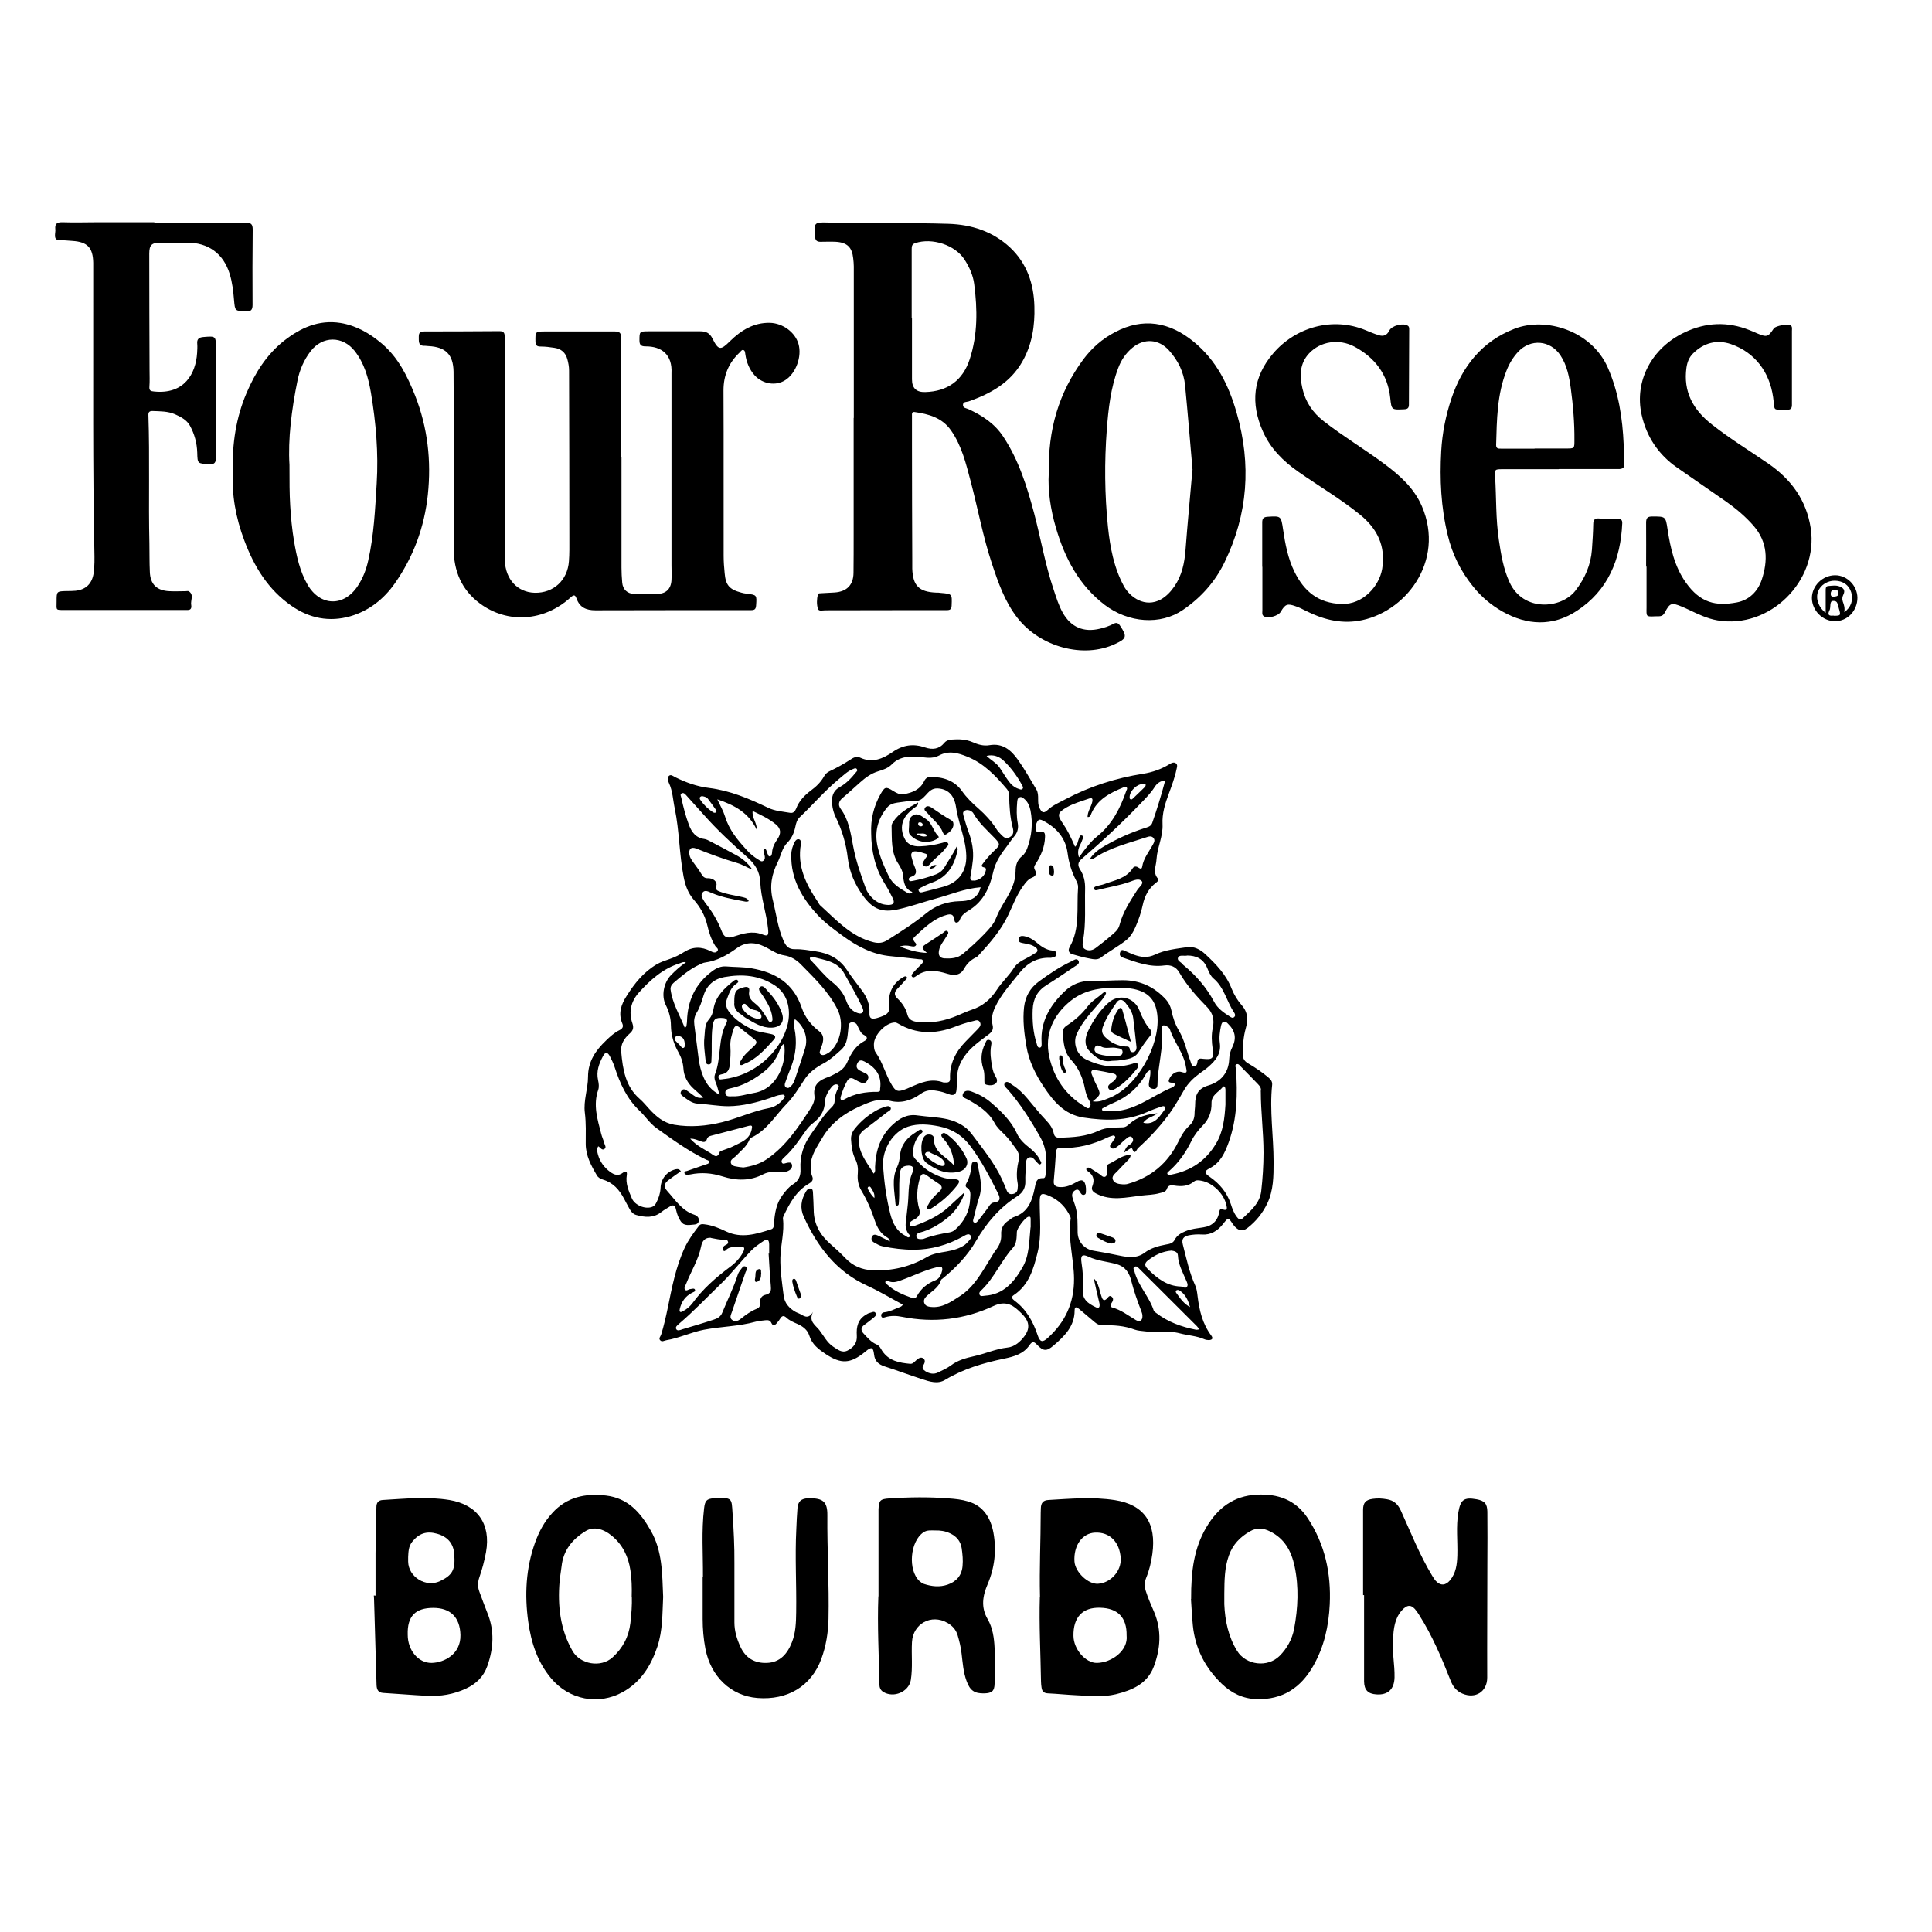
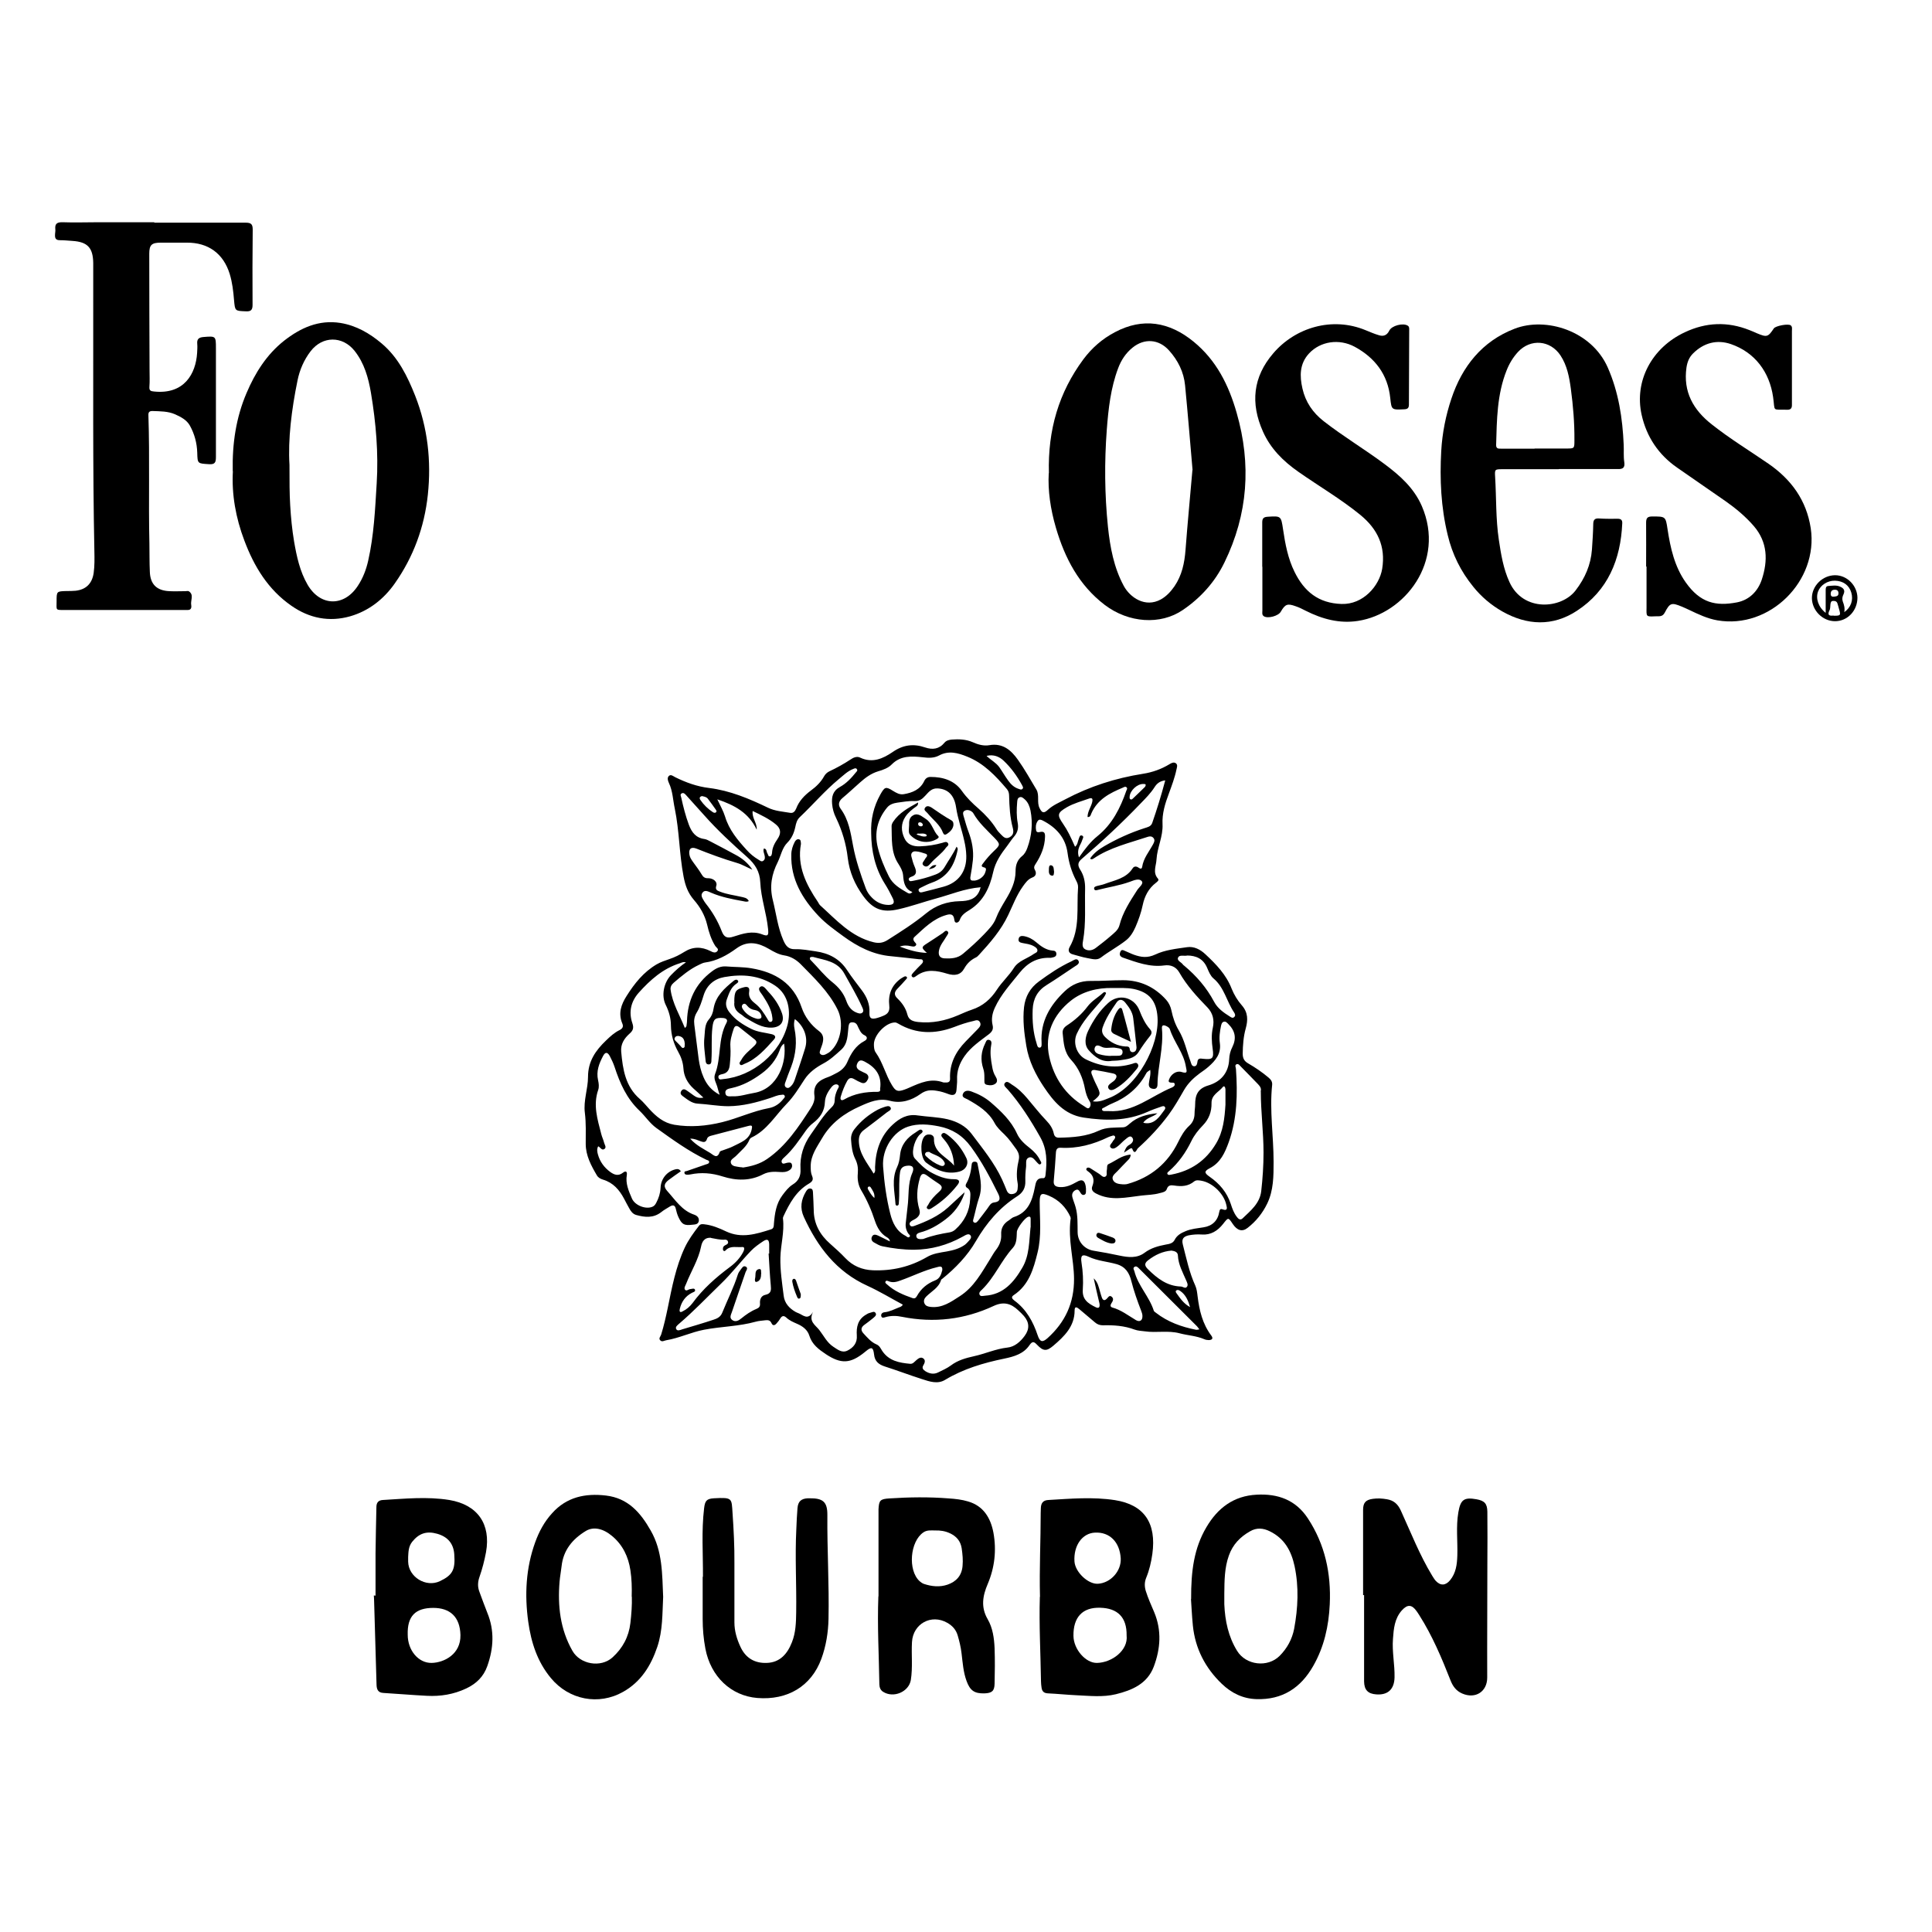
<svg xmlns="http://www.w3.org/2000/svg" id="Layer_1" data-name="Layer 1" viewBox="0 0 134.48 134.48">
  <path d="M68.25,61.76c-1.12.09-2.08.51-3.09.78-.88.24-1.73.55-2.62.75-1.13.26-1.78,0-2.46-.93-.58-.8-.95-1.65-1.07-2.64-.11-.97-.39-1.91-.82-2.8-.15-.3-.24-.62-.27-.96-.04-.49.04-.9.54-1.18.44-.24.8-.62,1.12-1.02.05-.06.13-.12.07-.21-.06-.11-.16-.07-.25-.03-.4.15-.69.45-1.01.71-.98.81-1.8,1.78-2.72,2.65-.2.19-.26.43-.31.68-.09.41-.24.78-.55,1.09-.37.37-.45.9-.67,1.35-.43.85-.59,1.7-.34,2.68.23.93.34,1.89.73,2.78.16.36.34.63.82.61.48-.01.96.08,1.43.15.92.13,1.67.52,2.19,1.32.32.49.69.95,1.04,1.42.33.45.54.94.51,1.52-.02.41.13.49.53.38.15-.04.31-.1.45-.16.31-.13.44-.32.4-.69-.09-.77.15-1.42.8-1.89.08-.05.16-.1.24-.14.06-.03.14-.03.18.03.05.07-.02.12-.06.17-.2.22-.39.44-.6.65-.23.24-.23.45.02.68.32.31.57.67.68,1.11.1.4.41.48.76.52.97.1,1.88-.09,2.77-.47.32-.14.64-.28.96-.39.76-.25,1.31-.73,1.74-1.39.35-.54.84-.97,1.18-1.51.32-.51.93-.65,1.39-.98.1-.07.27-.1.25-.27-.02-.14-.15-.21-.27-.28-.24-.13-.51-.16-.77-.21-.16-.03-.3-.08-.27-.27.03-.21.19-.24.37-.21.32.06.61.21.85.42.34.29.69.55,1.16.59.12,0,.24.05.25.21.01.18-.11.23-.24.26-.08.02-.16.04-.24.03-.87-.02-1.53.36-2.07,1.03-.62.78-1.31,1.52-1.73,2.44-.18.39-.26.79-.16,1.21.07.29-.03.46-.26.64-.6.46-1.24.88-1.69,1.52-.35.5-.55,1.03-.52,1.65.01.22-.03.45-.04.68-.02.39-.24.44-.55.32-.26-.1-.53-.19-.81-.23-.41-.07-.75-.07-1.15.22-.61.44-1.35.68-2.13.47-.76-.2-1.4.08-2.07.38-1.11.49-2.04,1.18-2.65,2.23-.35.6-.79,1.19-.79,1.94,0,.23,0,.46.09.67.11.25.05.39-.2.54-.9.52-1.37,1.39-1.79,2.29-.02.05-.04.11-.03.16.11.92-.16,1.81-.18,2.71-.02.89.12,1.78.23,2.66.06.51.39.87.83,1.12.06.03.12.06.18.08.33.12.66.54,1.04-.09-.35.67.16.92.43,1.27.31.4.53.87.97,1.16.3.19.6.46.99.27.42-.21.69-.54.65-1.05-.04-.59.07-1.12.64-1.45.08-.05.16-.1.25-.12.15-.03.34-.17.43.03.07.15-.11.26-.21.35-.19.16-.4.31-.6.46-.23.17-.24.38-.05.58.27.29.53.61.91.77.21.09.29.28.39.44.47.71,1.19.84,1.95.91.19.02.3-.14.44-.26.13-.11.3-.24.47-.12.18.12.11.32.02.47-.14.21-.01.33.14.43.28.17.58.23.88.08.3-.15.61-.28.88-.48.49-.37,1.04-.52,1.62-.65.78-.17,1.51-.51,2.32-.6.5-.05.9-.4,1.2-.81.35-.47.34-.94-.05-1.39-.12-.14-.26-.27-.4-.4-.5-.47-1.01-.62-1.7-.3-2.03.95-4.17,1.2-6.38.76-.38-.08-.77-.09-1.15.02-.11.03-.26.1-.3-.08-.03-.16.1-.25.24-.26.35-.04.66-.2.98-.33.1-.04.21-.06.28-.2-.82-.44-1.61-.92-2.46-1.31-2.16-.98-3.48-2.72-4.43-4.8-.28-.62-.19-1.19.15-1.76.07-.12.16-.23.31-.21.18.02.17.18.18.31.02.39.04.77.05,1.16,0,.98.43,1.75,1.15,2.38.36.32.72.64,1.05.99.52.55,1.16.82,1.92.85,1.34.05,2.59-.24,3.76-.92.42-.25.91-.31,1.38-.39.45-.08.89-.2,1.27-.47.04-.03.08-.07.12-.11.14-.16.39-.35.27-.53-.14-.2-.39,0-.57.09-1.05.58-2.17.89-3.37.9-.74,0-1.47-.09-2.19-.24-.22-.04-.39-.16-.58-.26-.17-.09-.23-.24-.16-.4.09-.2.26-.16.42-.09.27.12.52.26.83.41-.01-.17-.13-.24-.21-.29-.44-.26-.67-.67-.83-1.14-.24-.74-.55-1.45-.95-2.12-.22-.37-.28-.78-.24-1.2.03-.36-.02-.68-.19-1.01-.2-.41-.25-.87-.28-1.32-.02-.27.07-.52.24-.74.45-.57.99-1.01,1.62-1.35.13-.07.27-.12.41-.17.16-.05.38-.15.48.02.09.17-.14.25-.26.34-.53.41-1.05.82-1.59,1.22-.26.19-.36.42-.36.75.01.91.59,1.55,1.03,2.29.16-.15.09-.32.1-.46.04-1.14.37-2.16,1.23-2.95.48-.44,1-.75,1.73-.64.7.1,1.41.11,2.1.27.65.16,1.25.47,1.65,1,.77,1.03,1.59,2.02,2.13,3.19.12.25.22.52.33.78.08.18.21.27.41.23.2-.03.32-.15.34-.34.02-.15.03-.3,0-.44-.1-.54-.04-1.07.08-1.59.06-.27,0-.49-.15-.72-.27-.37-.52-.74-.85-1.06-.25-.24-.52-.49-.68-.79-.42-.79-1.13-1.22-1.87-1.64-.16-.09-.45-.14-.33-.4.11-.24.37-.24.6-.15.48.17.93.41,1.32.74.73.63,1.43,1.29,1.84,2.19.19.42.54.73.9,1.01.3.24.55.51.71.85.04.08.13.17.04.25-.1.09-.17-.03-.23-.08-.18-.17-.33-.48-.61-.36-.25.11-.15.43-.18.66-.04.32-.06.64-.05.96.02.48-.17.82-.57,1.07-1.23.79-2.14,1.86-2.87,3.12-.59,1.02-1.43,1.89-2.36,2.64-.02.02-.06.03-.06.05-.16.56-.67.8-1.04,1.17-.12.12-.21.29-.12.48.08.18.25.22.43.24.8.09,1.4-.34,2.02-.74,1-.64,1.53-1.65,2.13-2.61.13-.2.24-.42.39-.61.25-.32.39-.66.37-1.07-.03-.44.16-.77.54-1,.11-.07.21-.18.33-.22,1.01-.32,1.29-1.15,1.47-2.06.07-.34.1-.68.58-.65.15,0,.16-.16.17-.28.1-.89.11-1.73-.38-2.59-.66-1.17-1.37-2.29-2.25-3.3-.11-.13-.35-.28-.2-.46.15-.18.35.03.49.12.41.25.76.59,1.07.96.44.52.86,1.06,1.33,1.55.24.25.44.54.51.89.05.23.18.3.4.29.94-.02,1.87-.08,2.74-.49.53-.25,1.1-.2,1.65-.23.21,0,.34-.12.5-.26.54-.48,1.21-.65,1.92-.72-.29.27-.73.28-.98.66.37.1.68-.01.93-.23.21-.18.36-.42.53-.64.05-.06.1-.15.05-.22-.06-.1-.18-.06-.26-.03-.33.11-.66.23-.97.37-1.44.64-2.91.62-4.44.39-1.35-.21-2.1-1.15-2.76-2.13-.57-.85-1.05-1.81-1.22-2.85-.15-.9-.26-1.8-.16-2.71.09-.74.42-1.33,1.03-1.78.72-.53,1.46-1.03,2.28-1.41.14-.07.35-.24.47-.05.13.21-.11.32-.26.42-.65.43-1.28.87-1.94,1.28-.65.4-.95.96-.98,1.72-.03.8.03,1.58.27,2.33.04.13.06.34.24.31.14-.03.11-.23.11-.35-.09-1.47.59-2.6,1.61-3.57.5-.48,1.1-.73,1.81-.72.75.01,1.5-.05,2.25-.05,1.2,0,2.2.47,3,1.36.19.21.31.47.37.75.1.49.26.96.51,1.38.4.67.55,1.44.82,2.17.05.14.07.32.25.33.18,0,.21-.17.23-.32.03-.26.22-.22.39-.2.67.07.76-.02.67-.69-.07-.49-.1-.98.01-1.47.12-.54,0-1.02-.37-1.41-.73-.75-1.44-1.52-1.97-2.45-.22-.38-.59-.54-1.03-.48-1.02.14-1.95-.22-2.88-.54-.22-.08-.27-.21-.19-.4.08-.22.24-.1.37-.05.2.08.39.18.59.25.49.17.92.24,1.48-.02.67-.32,1.46-.4,2.21-.51.48-.07.92.16,1.27.49.75.7,1.45,1.42,1.83,2.4.17.42.41.82.71,1.16.44.5.43,1.03.27,1.61-.16.57-.2,1.16-.21,1.75,0,.32.1.52.38.68.5.29.97.61,1.41.98.17.14.28.29.26.51-.19,1.79.1,3.57.1,5.36,0,.99,0,1.98-.44,2.9-.33.68-.78,1.24-1.37,1.7-.37.29-.72.19-1.03-.27-.32-.48-.31-.47-.68,0-.37.47-.85.78-1.48.73-.31-.02-.61,0-.92.06-.33.08-.5.23-.4.63.25.97.45,1.95.87,2.87.1.22.13.49.16.74.12.98.34,1.92.95,2.73.17.23.04.31-.17.32-.1,0-.22-.02-.31-.06-.55-.24-1.14-.26-1.71-.41-.81-.22-1.63-.02-2.43-.14-.24-.03-.49-.04-.71-.12-.72-.27-1.46-.32-2.21-.3-.21,0-.39-.06-.55-.2-.37-.31-.74-.62-1.1-.93-.17-.14-.32-.21-.32.1,0,1.11-.72,1.8-1.48,2.45-.47.4-.7.39-1.13-.06-.21-.22-.32-.28-.53.02-.41.61-1.08.8-1.76.94-1.45.3-2.84.71-4.12,1.48-.51.31-1.07.12-1.59-.05-.88-.28-1.74-.61-2.62-.89-.42-.14-.68-.36-.73-.83-.06-.52-.18-.55-.59-.21-.02.02-.04.04-.06.05-1,.81-1.65.84-2.72.13-.49-.33-.95-.67-1.14-1.29-.12-.39-.46-.65-.84-.81-.27-.12-.54-.23-.76-.44-.17-.15-.3-.13-.42.07-.07.12-.15.22-.24.32-.12.15-.27.22-.37,0-.09-.21-.25-.22-.43-.2-.23.03-.46.04-.67.1-1.18.33-2.4.33-3.6.56-.89.17-1.72.58-2.62.73-.14.02-.29.14-.42.01-.14-.14.02-.27.06-.4.19-.61.33-1.24.46-1.86.29-1.42.56-2.86,1.18-4.19.26-.55.61-1.03.98-1.51.11-.15.24-.14.39-.12.54.06,1.04.27,1.52.5,1.07.5,2.09.18,3.12-.15.2-.06.19-.24.2-.4.06-.7.15-1.38.59-1.97.21-.28.42-.56.72-.75.41-.25.57-.6.54-1.08-.05-.88.2-1.68.72-2.41.47-.65.87-1.34,1.46-1.9.13-.12.2-.28.2-.47,0-.26.08-.5.18-.73.05-.11.19-.25.04-.35-.13-.08-.3,0-.4.11-.26.31-.48.68-.5,1.07-.02.65-.33,1.1-.82,1.48-.19.14-.36.33-.5.52-.46.65-.9,1.32-1.5,1.86-.1.09-.25.22-.18.37.07.15.24.04.36.02.13-.02.29-.06.34.11.05.17-.03.32-.18.41-.2.13-.43.14-.66.12-.39-.03-.78-.03-1.14.15-.93.49-1.89.46-2.84.16-.75-.24-1.49-.3-2.25-.14-.07.01-.13.02-.2.02-.1,0-.2-.02-.21-.14-.01-.11.1-.1.17-.12.44-.15.88-.31,1.33-.46.09-.03.2-.04.22-.15.02-.12-.11-.14-.19-.17-1.25-.6-2.36-1.41-3.48-2.21-.46-.33-.77-.82-1.17-1.2-.9-.85-1.37-1.92-1.74-3.05-.09-.27-.21-.52-.34-.77-.16-.28-.31-.28-.46,0-.28.53-.49,1.06-.35,1.69.05.22.08.47.01.67-.37,1.06-.05,2.06.21,3.07.05.21.15.4.2.61.03.14.19.32.02.44-.18.12-.27-.11-.43-.19-.11.19-.07.39-.02.57.14.51.44.91.86,1.22.28.2.56.3.88.05.19-.15.31-.09.27.16-.1.59.13,1.11.35,1.62.2.49.96.79,1.43.59.13-.05.21-.16.27-.28.17-.32.28-.66.3-1.03.02-.64.45-1.16,1.05-1.3.14-.03.26-.02.36.14-.28.2-.57.39-.84.6-.33.25-.38.47-.1.78.56.62,1.02,1.36,1.87,1.64.2.07.36.21.32.45-.05.24-.27.23-.45.25-.57.07-.73-.02-.97-.54-.08-.18-.14-.38-.18-.57-.06-.27-.21-.28-.41-.16-.2.13-.42.24-.6.39-.55.43-1.14.37-1.75.2-.24-.07-.37-.26-.48-.46-.13-.22-.24-.45-.36-.67-.33-.62-.76-1.12-1.47-1.33-.17-.05-.33-.14-.42-.29-.4-.68-.78-1.38-.78-2.2,0-.72.03-1.44-.06-2.16-.11-.85.22-1.67.22-2.5,0-1.09.53-1.84,1.25-2.53.29-.28.58-.55.95-.73.2-.1.28-.24.19-.45-.3-.71-.09-1.32.3-1.93.55-.87,1.17-1.65,2.08-2.19.29-.17.61-.27.92-.38.36-.12.69-.29,1.01-.49.6-.38,1.2-.37,1.82-.06.16.08.34.17.48.01.13-.16-.07-.25-.14-.36-.29-.46-.45-.97-.57-1.49-.16-.66-.49-1.23-.92-1.72-.42-.49-.6-1-.72-1.63-.3-1.57-.29-3.16-.61-4.72-.13-.6-.14-1.22-.41-1.79-.07-.15-.14-.36,0-.49.14-.13.3.02.44.09.75.37,1.52.65,2.36.75,1.45.18,2.78.74,4.09,1.37.49.24,1.03.27,1.55.36.22.04.34-.11.42-.3.2-.53.58-.92,1.02-1.25.37-.27.7-.59.92-.99.09-.16.21-.27.37-.35.51-.24,1-.51,1.47-.82.2-.14.45-.25.68-.13.85.4,1.59.06,2.25-.39.73-.51,1.46-.6,2.27-.32.51.17.97.12,1.34-.33.12-.15.31-.2.5-.22.5-.04,1-.02,1.46.18.38.17.77.28,1.17.21.93-.16,1.51.35,1.98,1.01.47.66.87,1.38,1.29,2.08.12.2.12.44.12.66,0,.21,0,.43.1.63.17.35.3.38.59.11.35-.32.79-.5,1.2-.72,1.7-.9,3.51-1.48,5.42-1.78.64-.1,1.27-.32,1.84-.67.13-.08.3-.17.45-.05.13.11.06.28.03.42-.12.58-.33,1.13-.53,1.68-.26.69-.48,1.39-.44,2.14.04.85-.37,1.61-.42,2.44-.02.45-.28.91.1,1.34.1.11-.04.21-.14.29-.51.39-.79.93-.92,1.55-.11.53-.29,1.03-.5,1.52-.16.36-.36.7-.67.94-.56.44-1.19.77-1.75,1.2-.28.21-.63.08-.94.03-.34-.06-.67-.17-1.01-.26-.27-.07-.35-.27-.22-.5.75-1.31.48-2.76.59-4.16.01-.18-.06-.34-.14-.49-.31-.6-.5-1.22-.59-1.9-.14-1.07-.79-1.78-1.72-2.26-.12-.06-.26-.12-.36.03-.14.2-.15.43-.11.65.03.16.17.14.29.11.3-.06.34.11.33.35-.02.69-.28,1.3-.65,1.87-.1.15-.15.26-.05.43.12.22.07.43-.18.52-.31.12-.48.37-.66.62-.44.61-.7,1.32-1.02,1.99-.5,1.06-1.25,1.92-2.03,2.77-.07.08-.15.16-.25.2-.34.17-.59.41-.78.75-.25.46-.66.53-1.18.37-.72-.22-1.46-.36-2.14.14-.09.06-.22.18-.32.06-.09-.11.05-.22.12-.31.16-.18.33-.35.5-.52.08-.08.17-.16.14-.27-.04-.14-.17-.1-.27-.11-.65-.07-1.3-.15-1.95-.21-1.26-.11-2.33-.67-3.32-1.39-.6-.44-1.22-.88-1.73-1.42-1.12-1.19-1.94-2.55-1.89-4.27,0-.31.1-.61.24-.88.06-.11.15-.2.28-.18.16.03.13.17.15.29,0,.01,0,.03,0,.04-.28,1.54.36,2.82,1.18,4.03.05.08.09.17.15.23,1.13,1.02,2.16,2.2,3.74,2.58.34.08.63.05.95-.15.93-.59,1.85-1.17,2.7-1.87.67-.55,1.45-.82,2.33-.84.59-.01,1.16-.12,1.4-.78.03-.07.04-.15.08-.27ZM78.7,80.36c0,.21-.11.32-.21.42-.24.25-.49.5-.72.75-.16.17-.42.34-.3.6.12.26.43.29.7.31.1,0,.22,0,.32-.03,1.61-.45,2.79-1.43,3.52-2.92.21-.43.43-.82.78-1.14.25-.23.36-.52.36-.86,0-.2.04-.4.04-.6,0-.67.18-1.12.93-1.34.84-.25,1.4-.86,1.44-1.82.01-.29.08-.58.22-.85.3-.61.2-1.13-.29-1.61-.08-.08-.17-.19-.31-.15-.13.04-.16.17-.19.29-.08.39-.14.8-.08,1.2.1.74-.3,1.21-.79,1.64-.19.17-.4.31-.61.46-.43.32-.81.68-1.09,1.16-.34.59-.68,1.19-1.08,1.73-.63.85-1.35,1.62-2.14,2.33-.08.08-.21.52-.39.03-.03-.08-.15-.01-.21.03-.1.06-.2.14-.36.24.09-.27.18-.44.37-.54.22-.12.35-.34.19-.52-.14-.17-.34.04-.48.15-.17.13-.31.3-.47.43-.15.12-.36.29-.53.14-.16-.15.07-.3.14-.45.02-.05.07-.08.1-.13.04-.07.1-.14.04-.22-.06-.08-.14-.05-.22-.02-.08.02-.16.05-.23.08-1.05.51-2.15.81-3.33.74-.22-.01-.3.1-.32.32-.04.65-.09,1.31-.15,1.96-.04.34.12.44.43.46.44.02.8-.15,1.17-.36.36-.21.54-.13.62.28.02.12.03.24.02.36,0,.11,0,.23-.14.26-.11.03-.18-.05-.23-.13-.09-.13-.15-.31-.36-.2-.21.11-.27.3-.21.51.06.23.16.45.22.68.16.57.13,1.16.14,1.75.01.66.48,1.18,1.12,1.28.61.1,1.21.21,1.81.34.58.12,1.2.2,1.73-.2.44-.33.95-.47,1.48-.57.22-.04.48-.07.61-.32.16-.32.44-.48.76-.61.4-.17.83-.2,1.25-.27.61-.09,1-.46,1.1-1.08.03-.16.08-.23.23-.17.37.13.31-.11.26-.31-.16-.77-.95-1.54-1.72-1.68-.17-.03-.37-.07-.51.04-.42.35-.89.37-1.4.29-.21-.03-.42-.04-.51.24-.07.21-.3.24-.5.29-.41.12-.85.12-1.27.17-1.05.12-2.11.4-3.15-.14-.25-.13-.36-.28-.26-.53.16-.42.07-.75-.3-1.01-.07-.05-.18-.12-.1-.22.06-.08.18-.05.26,0,.2.13.41.26.61.39.13.08.25.26.41.2.18-.07.09-.28.12-.43.04-.15-.02-.39.12-.45.49-.22.91-.61,1.53-.66ZM47.76,66.99c-.2-.06-.32.02-.44.06-1.18.37-2.06,1.16-2.86,2.05-.55.62-.71,1.35-.44,2.13.11.33.04.51-.2.72-.37.33-.63.73-.58,1.26.11,1.22.29,2.42,1.3,3.29.24.21.44.46.66.7.48.52.99.96,1.73,1.09,1.13.19,2.24.09,3.34-.18,1.1-.27,2.13-.77,3.26-.98.39-.07.74-.3,1-.64.05-.06.13-.12.09-.21-.05-.12-.16-.08-.24-.07-.27.01-.51.14-.77.22-.94.31-1.91.56-2.9.57-.72,0-1.43-.14-2.15-.18-.41-.02-.73-.3-1.06-.54-.12-.09-.17-.21-.07-.35.1-.15.23-.12.35-.04.17.11.32.23.49.35.17.12.35.23.69.16-.27-.25-.48-.45-.7-.64-.41-.38-.66-.85-.69-1.4-.03-.41-.16-.79-.36-1.14-.32-.57-.5-1.17-.51-1.84,0-.49-.13-.97-.36-1.43-.32-.64-.14-1.55.36-2.07.32-.33.66-.64,1.08-.92ZM60.64,58c-.04-.96.17-1.86.64-2.7.3-.53.37-.57.88-.25.23.14.46.28.75.23.6-.1,1.14-.32,1.42-.91.09-.19.23-.29.44-.29.87,0,1.66.24,2.18.97.34.48.74.87,1.18,1.25.46.41.88.86,1.21,1.38.09.15.21.28.33.4.17.17.33.36.62.19.27-.16.27-.38.21-.63-.2-.74-.24-1.5-.26-2.26,0-.16-.04-.32-.15-.45-.78-.92-1.61-1.8-2.76-2.26-.64-.26-1.29-.45-1.97-.08-.36.19-.74.17-1.14.12-.76-.08-1.52-.13-2.14.49-.25.26-.61.39-.96.49-.49.15-.88.44-1.25.77-.41.36-.81.74-1.23,1.09-.26.22-.32.47-.13.74.57.77.7,1.67.87,2.58.19,1.02.53,2.01.89,2.98.09.24.24.45.42.63.31.32.69.5,1.14.51.37,0,.47-.14.31-.47-.17-.35-.35-.69-.56-1.02-.67-1.08-.93-2.26-.94-3.51ZM67.13,82.98s0,.09-.02.15c-.26.71-.69,1.29-1.3,1.75-.54.41-1.11.74-1.77.91-.14.04-.3.12-.25.3.04.15.2.17.33.16.07,0,.14,0,.2-.03.58-.22,1.18-.34,1.78-.44.15-.03.28-.09.39-.19.64-.57,1-1.28,1.04-2.14.01-.28.09-.6-.24-.79-.09-.05-.09-.18-.04-.26.25-.43.34-.89.39-1.37.01-.1.08-.17.19-.17.1,0,.19.02.21.14.14.78.39,1.56.11,2.37-.16.46-.25.95-.38,1.43-.03.1-.08.23.03.29.13.08.23-.06.3-.14.21-.26.4-.53.61-.8.14-.18.23-.42.48-.45.46-.05.44-.3.29-.61-.56-1.13-1.14-2.24-1.9-3.27-.58-.79-1.31-1.24-2.23-1.42-.71-.14-1.44-.21-2.14.02-1.01.33-1.83,1.54-1.74,2.79.08,1.11.23,2.21.5,3.28.16.63.43,1.21,1.06,1.53.09.05.18.17.28.07.09-.09-.04-.16-.09-.23-.15-.23-.21-.48-.17-.76.05-.36.07-.72.12-1.08.11-.79,0-1.61.33-2.37.17-.39.02-.57-.41-.5-.26.04-.4.18-.44.44-.08.55-.05,1.09-.06,1.64,0,.19-.02.37-.03.56,0,.06-.04.13-.12.13-.09,0-.11-.08-.11-.14-.06-.85-.28-1.7.11-2.53.13-.27.18-.56.21-.85.07-.73.5-1.22,1.09-1.58.14-.08.32-.29.45-.14.12.14-.14.24-.23.36-.37.46-.55,1.31-.28,1.6.32.35.66.7,1.08.94.52.29,1.05.51,1.66.5.36,0,.43.15.22.41-.5.64-1.09,1.17-1.78,1.6-.09.06-.21.12-.3.05-.12-.09,0-.2.05-.28.18-.35.45-.63.74-.89.24-.21.3-.38-.01-.58-.28-.18-.55-.37-.82-.57-.26-.19-.4-.12-.49.18-.21.72-.26,1.45-.04,2.17.09.29,0,.46-.2.62-.09.07-.21.12-.31.18-.1.07-.21.15-.15.29.06.15.21.11.32.07.84-.31,1.66-.67,2.34-1.28.4-.36.79-.74,1.18-1.09ZM81.11,54.32c-.37.04-.59.22-.75.48-.27.42-.62.77-.96,1.12-1.3,1.36-2.68,2.64-4.11,3.87-.27.23-.29.44-.11.73.26.4.36.85.35,1.34-.03,1.2.07,2.4-.14,3.6-.04.22-.09.5.15.62.25.13.52.07.75-.11.34-.26.68-.52,1-.8.25-.22.54-.42.63-.76.23-.91.74-1.68,1.24-2.46.13-.2.47-.44.31-.62-.19-.22-.55-.05-.83.05-.72.26-1.47.37-2.21.56-.09.02-.23.08-.27-.07-.03-.14.11-.17.2-.2.17-.05.34-.07.5-.13.71-.27,1.52-.38,1.98-1.1.1-.16.27-.15.42-.04.1.07.21.11.24-.05.09-.61.48-1.06.76-1.58.08-.15.15-.29.03-.44-.11-.13-.26-.13-.4-.08-1.29.43-2.62.73-3.77,1.51-.07.04-.14.09-.24,0,.25-.38.62-.65,1-.87.88-.51,1.81-.93,2.77-1.24.21-.07.46-.11.55-.36.33-.95.63-1.92.9-2.94ZM52.36,60.53c-.36-.15-.68-.35-1.05-.46-.96-.28-1.9-.63-2.83-1-.38-.15-.56.02-.49.43.03.19.14.34.25.5.2.28.42.56.59.85.11.19.22.29.47.28.36,0,.65.26.56.52-.1.3.09.35.27.42.46.18.96.24,1.44.35.2.05.44.06.55.3-.14.08-.26.03-.38.01-.76-.14-1.52-.28-2.24-.59-.19-.08-.43-.22-.59-.02-.18.21,0,.42.11.62.03.05.06.09.09.13.47.59.85,1.23,1.12,1.93.17.45.39.54.84.39.65-.21,1.29-.42,1.99-.15.41.16.45.06.4-.4-.11-1.09-.49-2.13-.54-3.22-.03-.75-.36-1.27-.9-1.75-1.05-.93-2.08-1.88-3.01-2.93-.42-.47-.84-.93-1.26-1.4-.08-.09-.18-.19-.31-.11-.12.07-.04.19-.02.29.14.64.3,1.27.53,1.89.2.53.49.91,1.08.99.15.02.3.11.44.18.58.3,1.16.61,1.73.92.46.24.86.57,1.16,1.02ZM74.53,84.84s0-.06-.02-.13c-.31-.68-.81-1.19-1.5-1.48-.54-.23-.64-.15-.64.45,0,1.17.14,2.35-.15,3.51-.28,1.14-.6,2.26-1.66,2.96-.23.15-.07.28.05.38.83.61,1.3,1.46,1.62,2.42.16.47.33.51.69.19,1.22-1.1,1.85-2.44,1.84-4.13-.01-1.36-.43-2.69-.24-4.16ZM47.69,71.54c.08-.09.09-.1.09-.11.01-.12.04-.24.04-.36.04-1.42.58-2.59,1.73-3.45.3-.23.62-.38,1-.35.59.05,1.18.03,1.76.13,1.66.28,2.92,1.04,3.49,2.73.23.67.65,1.22,1.22,1.65.28.21.32.48.25.78-.03.16-.1.3-.15.46-.03.12-.13.27.01.37.11.08.26.05.38-.02.09-.05.19-.1.27-.17.77-.66.97-2.03.52-2.93-.62-1.25-1.62-2.19-2.57-3.16-.3-.3-.68-.54-1.15-.61-.38-.06-.72-.25-1.06-.45-.73-.43-1.48-.6-2.25-.04-.66.48-1.37.88-2.21.99-.14.02-.27.1-.41.16-.66.31-1.21.78-1.76,1.25-.15.13-.24.29-.21.49.13.94.62,1.74.99,2.65ZM76.07,76.66c.45.07.77-.09,1.1-.22,1.99-.75,3.54-3.66,3.4-5.65-.08-1.11-.56-1.72-1.66-1.95-.49-.1-.99-.06-1.48-.07-1.06-.02-2.1.25-2.9.89-1.21.97-1.85,2.32-1.49,3.92.33,1.46,1.13,2.64,2.44,3.43.1.06.24.21.35.09.1-.11.11-.31.01-.45-.17-.26-.26-.56-.32-.86-.14-.75-.44-1.45-.95-2-.51-.55-.53-1.19-.6-1.85-.03-.25.08-.42.29-.56.55-.36,1.04-.79,1.44-1.32.29-.39.73-.63,1.08-.95.05-.05.14-.09.21.01-.08.24-.25.43-.41.62-.6.7-1.24,1.36-1.63,2.22-.29.64,0,1.46.62,1.77,1.05.52,2.13.66,3.27.31.12-.04.26-.12.36.03.08.12,0,.24-.07.33-.43.53-.89,1.03-1.49,1.38-.14.08-.36.17-.47,0-.12-.19.06-.31.2-.42.08-.06.18-.12.24-.2.16-.2.15-.38-.13-.44-.42-.09-.84-.17-1.26-.24-.21-.03-.31.07-.23.29.1.25.2.5.32.73.33.68.34.68-.26,1.17ZM50.1,76.23c-.07-.23-.12-.36-.15-.5-.07-.32-.31-.62-.18-.96.45-1.15.19-2.46.8-3.58.11-.21-.02-.31-.24-.33-.55-.04-.67.07-.74.64-.09.76-.02,1.52-.07,2.28,0,.13,0,.3-.18.31-.2.01-.22-.17-.23-.31-.05-.52-.14-1.04-.08-1.56.05-.43,0-.9.31-1.26.19-.22.29-.47.33-.76.15-.87.76-1.41,1.4-1.93.08-.06.2-.13.29-.02.08.1-.03.17-.1.22-.39.26-.51.67-.66,1.07-.13.34-.05.64.18.93.4.52.94.86,1.52,1.15.44.22.92.25,1.39.36.23.05.37.17.18.38-.6.66-1.19,1.35-2.05,1.69-.1.04-.23.16-.32.03-.07-.1.04-.2.09-.29.22-.41.6-.68.92-1,.14-.14.22-.27.03-.43-.36-.28-.71-.57-1.07-.85-.19-.15-.33-.13-.41.13-.13.4-.25.79-.22,1.21.03.42,0,.83-.04,1.24-.03.37-.16.61-.54.68-.13.03-.29.06-.25.24.05.19.21.11.34.1,2.05-.19,3.99-1.81,4.48-3.82.2-.84.11-2.02-.87-2.68-1.11-.74-2.3-.82-3.54-.6-.68.12-1.21.54-1.44,1.26-.13.42-.26.85-.49,1.22-.16.27-.2.54-.16.84.05.37.09.74.14,1.11.13.85.14,1.73.5,2.54.22.51.55.92,1.13,1.23ZM87.75,75.97c.07-.21-.05-.36-.18-.5-.4-.41-.8-.83-1.2-1.23-.08-.08-.17-.22-.3-.16-.14.06-.05.21-.04.32.12,1.73.09,3.44-.5,5.1-.27.74-.57,1.43-1.33,1.82-.4.21-.37.33,0,.59.69.48,1.2,1.08,1.47,1.89.1.31.21.63.42.9.1.14.24.26.4.11.56-.54,1.2-1.04,1.3-1.9.1-.89.16-1.78.16-2.68,0-1.42-.19-2.84-.19-4.27ZM64.52,66.33c-.4-.36-.39-.41-.01-.65.37-.23.74-.49,1.11-.73.1-.07.21-.24.34-.12.12.11-.02.24-.08.35-.18.32-.45.6-.52.98-.06.32.04.53.39.55.46.02.9,0,1.28-.32.51-.43,1.01-.88,1.47-1.36.32-.34.66-.67.83-1.12.17-.45.42-.86.67-1.28.37-.61.69-1.25.69-1.98,0-.43.11-.78.45-1.06.18-.14.29-.35.37-.57.31-.85.39-1.72.22-2.6-.06-.29-.17-.57-.39-.77-.11-.09-.22-.22-.38-.15-.14.06-.15.21-.16.35-.04.48-.05.96.04,1.44.06.33,0,.63-.22.9-.18.21-.34.45-.5.67-.43.56-.83,1.12-.99,1.85-.23,1.04-.66,2.01-1.63,2.62-.29.18-.57.35-.69.69-.03.1-.12.2-.23.2-.14,0-.14-.15-.16-.24-.05-.35-.25-.38-.55-.29-.92.26-1.55.92-2.22,1.53-.1.09-.09.22,0,.33.06.08.19.16.09.27-.09.1-.22.06-.34.04-.26-.06-.51-.07-.77.03.6.22,1.19.42,1.92.44ZM60.83,72.67c0,.2.01.43.12.58.5.7.69,1.56,1.14,2.29.25.41.39.47.85.31.13-.04.25-.1.37-.15.75-.33,1.49-.67,2.34-.36.06.02.13,0,.2.01.2,0,.29-.07.28-.28-.04-1.03.39-1.86,1.08-2.57.28-.29.56-.57.84-.86.13-.14.27-.28.16-.49-.12-.21-.3-.12-.46-.08-.46.1-.9.25-1.34.42-1.33.5-2.63.5-3.89-.24-.07-.04-.15-.08-.22-.08-.64,0-1.47.87-1.47,1.52ZM66.54,58.96s.07.02.1.03c0,.05.03.1.02.15-.21,1.07-.7,1.92-1.8,2.3-.25.09-.49.21-.73.33-.1.05-.25.11-.17.26.06.12.19.09.29.06.48-.12.96-.24,1.43-.37,1.05-.29,1.61-1.08,1.58-2.16-.01-.35-.06-.69-.14-1.03-.17-.78-.45-1.53-.57-2.33-.13-.9-.61-1.28-1.27-1.32-.42-.03-.63.24-.86.49-.21.23-.41.41-.77.39-.4-.02-.8.06-1.19.11-.27.04-.53.12-.71.34-.68.82-.9,1.76-.65,2.78.17.7.45,1.37.77,2.01.28.57.79.85,1.3,1.15.09.05.2.09.34-.06-.55-.21-.61-.69-.65-1.18-.03-.29-.17-.53-.32-.77-.54-.81-.45-1.73-.48-2.64,0-.1.05-.21.11-.3.42-.63,1.06-.97,1.73-1.34.02.17-.06.23-.13.28-.28.2-.56.42-.75.71-.32.48-.3,1-.07,1.49.2.45.61.59,1.09.57.54-.02,1.06-.1,1.58-.25.12-.04.28-.11.37.04.08.14-.07.21-.14.3-.29.42-.73.7-1.06,1.08-.13.15-.27.32-.47.19-.24-.16,0-.32.07-.48.03-.06.08-.1.12-.16.05-.09.02-.17-.07-.2-.23-.07-.46-.16-.7-.17-.22-.02-.36.13-.3.36.06.25.13.49.23.72.13.31.16.57-.24.69-.1.03-.22.11-.16.23.06.12.19.06.29.05.53-.1,1.04-.24,1.54-.43.3-.11.5-.27.66-.54.27-.47.6-.9.82-1.41ZM51.71,81.27c.59-.09,1.17-.24,1.69-.6,1.32-.91,2.18-2.22,3.03-3.53.17-.26.3-.57.26-.87-.11-.79.36-1.1.98-1.31.19-.07.36-.17.54-.26.35-.17.62-.43.77-.78.26-.6.58-1.14,1.19-1.46.2-.1.25-.29-.01-.41-.17-.08-.26-.22-.34-.38-.05-.1-.1-.19-.14-.29-.08-.17-.22-.23-.39-.22-.2.01-.21.19-.23.32-.07.56-.03,1.15-.51,1.59-.39.35-.76.7-1.23.95-.52.28-1,.62-1.33,1.13-.38.58-.74,1.18-1.23,1.68-.79.81-1.37,1.84-2.45,2.35-.06.03-.11.08-.14.14-.19.48-.6.78-.93,1.13-.15.16-.45.27-.36.52.09.24.4.22.63.27.05.01.11,0,.19.02ZM53.52,87.26s.01,0,.02,0c0-.21,0-.43,0-.64-.01-.3-.1-.43-.42-.22-.3.2-.6.41-.85.67-.72.75-1.35,1.58-2.1,2.3-.96.93-1.88,1.9-2.9,2.77-.11.1-.3.23-.19.39.08.13.27.05.41,0,.73-.22,1.46-.43,2.18-.67.25-.08.48-.19.6-.48.36-.89.8-1.75,1.09-2.67.04-.12.12-.24.2-.34.09-.11.17-.29.34-.21.2.09.05.27,0,.38-.31.92-.64,1.84-.95,2.77-.06.19-.21.42.03.58.22.15.44.03.62-.12.32-.26.66-.5,1.05-.66.19-.08.27-.17.25-.39-.02-.27.08-.53.37-.59.43-.09.41-.35.38-.68-.07-.73-.1-1.46-.15-2.2ZM76.14,88.99c.28.27.34.6.43.92.04.14.08.28.13.42.07.17.17.23.33.08.1-.09.18-.29.35-.15.17.14.08.31-.02.46-.07.11-.1.24.06.29.62.17,1.11.56,1.65.88.28.16.47.01.45-.31,0-.12-.05-.23-.09-.35-.26-.67-.5-1.35-.68-2.05-.14-.57-.4-1.01-1.04-1.19-.64-.18-1.31-.22-1.93-.51-.45-.21-.58-.1-.5.41.1.62.13,1.25.09,1.87-.05.67.33.96.92,1.24.17.08.26.01.25-.17,0-.1-.04-.21-.06-.31-.12-.51-.24-1.03-.35-1.54ZM75.12,59.66c.41-.57.78-1.07,1.27-1.46,1.03-.83,1.59-1.95,2.01-3.16.03-.07.09-.15.03-.22-.08-.1-.18-.04-.26,0-.91.38-1.77.81-2.2,1.79-.05.1-.06.28-.27.26,0-.39.25-.7.33-1.06.04-.2,0-.3-.21-.23-.53.19-1.07.33-1.56.61-.67.39-.69.54-.26,1.16.15.22.29.45.41.69.15.29.28.59.42.9.19-.15.18-.36.25-.52.05-.12.07-.32.23-.26.18.06.04.23.01.34-.04.14-.12.27-.18.4-.08.21-.15.43-.04.77ZM49.5,86.16c-.48-.04-.64.29-.7.61-.19.93-.7,1.72-1.04,2.59-.05.13-.17.29-.08.41.1.13.24-.03.36-.04.12-.01.28-.08.33.03.07.15-.12.18-.21.23-.46.24-.72.62-.84,1.11-.01.06-.03.15,0,.19.06.08.15.01.21-.02.27-.13.49-.33.67-.56.72-.99,1.63-1.79,2.61-2.52.38-.28.7-.62.92-1.04.07-.13.14-.36-.05-.35-.38.04-.81-.11-1.14.2-.05.05-.09.11-.16.07-.08-.05-.06-.14-.05-.22.02-.12.13-.16.22-.21.09-.04.16-.11.12-.22-.03-.11-.13-.14-.22-.13-.34.02-.66-.07-.96-.12ZM80.06,74.47c-.21.15-.22.14-.29.27-.53.98-1.34,1.65-2.36,2.07-.2.08-.38.19-.57.29-.06.03-.14.04-.13.13.01.1.11.11.19.11.09,0,.19,0,.28,0,1.71.11,2.95-1.05,4.39-1.64.09-.04.21-.11.2-.23-.02-.15-.16-.1-.26-.11-.12-.02-.2-.05-.14-.21.13-.37.52-.65.88-.53.45.14.35-.07.3-.35-.15-.98-.83-1.72-1.12-2.63-.03-.1-.14-.16-.23-.21-.2-.1-.35-.1-.32.18.12,1.31-.29,2.57-.31,3.86,0,.2-.07.35-.3.32-.22-.02-.33-.14-.3-.38.03-.31.15-.61.09-.95ZM53.17,59.06c.21.02.17.22.24.33.06.08.05.24.19.22.11-.02.13-.17.14-.26.02-.36.18-.66.38-.95.26-.38.25-.72-.12-1.02-.47-.39-1.03-.65-1.61-.93-.06.5.32.84.28,1.3-.55-1.17-1.54-1.71-2.74-2.11.21.45.42.81.54,1.2.28.93.88,1.64,1.51,2.33.23.26.5.48.8.66.11.06.22.19.36.08.13-.11.11-.25.07-.41-.03-.14-.11-.27-.04-.43ZM85.3,76.88c0-.35,0-.69,0-1.04,0-.12-.07-.32-.19-.17-.28.35-.8.54-.78,1.13.01.58-.18,1.1-.6,1.53-.32.33-.6.68-.8,1.09-.39.8-.89,1.52-1.57,2.11-.06.05-.15.12-.09.2.06.09.17.04.26.03,1.37-.26,2.41-.97,3.12-2.17.5-.84.59-1.76.65-2.7ZM71.74,85.43c0-.2,0-.4,0-.6,0-.1-.04-.18-.18-.13-.23.08-.77.79-.78,1.05-.02.39,0,.8-.28,1.11-.81.89-1.27,2.05-2.14,2.9-.1.09-.25.21-.17.37.07.13.24.07.37.06,1.29-.08,2.02-.95,2.6-1.95.5-.85.47-1.85.57-2.8ZM67.77,61.3c.35,0,.73-.28.81-.58.03-.11.13-.29-.07-.34-.29-.06-.15-.19-.07-.3.22-.3.47-.58.74-.84.45-.43.47-.47.03-.93-.52-.54-1.08-1.03-1.46-1.7-.03-.06-.09-.1-.14-.14-.14-.09-.31-.12-.46-.04-.17.09-.11.26-.07.4.11.37.21.75.35,1.11.23.62.35,1.26.29,1.92-.04.38-.1.77-.17,1.15-.04.22.03.31.23.28ZM83.49,92.54c-.09-.11-.12-.17-.17-.22-1.35-1.35-2.7-2.69-4.05-4.04-.09-.09-.19-.18-.31-.09-.12.08-.03.19,0,.29.25,1.01,1.04,1.77,1.35,2.75.02.06.09.1.14.14.83.65,1.79.99,2.8,1.19.06.01.12-.01.25-.03ZM82.61,66.52c-.23.03-.53-.07-.61.14-.09.22.23.31.34.48.02.03.06.06.09.08.85.71,1.56,1.53,2.08,2.51.24.46.67.76,1.1,1.03.09.06.19.13.29.04.12-.1.07-.22,0-.33-.52-.76-.68-1.74-1.44-2.37-.2-.17-.32-.46-.43-.72-.27-.65-.78-.87-1.41-.87ZM81.54,87.05c-.62.05-1.14.3-1.62.67-.29.22-.25.4,0,.64.64.63,1.32,1.16,2.27,1.19.14,0,.3.16.41.04.14-.14.02-.33-.04-.48-.24-.56-.54-1.09-.57-1.72-.01-.26-.25-.31-.45-.34ZM56.6,66.61c-.09.01-.19-.03-.22.07-.03.09.05.15.1.2.49.5.91,1.05,1.46,1.49.44.35.78.76.97,1.3.12.34.32.65.68.8.14.06.3.12.42.03.15-.11.05-.29,0-.4-.35-.79-.8-1.53-1.22-2.3-.49-.91-1.38-.96-2.19-1.19ZM54.58,72.64c-.2.14-.26.32-.32.49-.25.66-.67,1.17-1.24,1.59-.64.47-1.32.85-2.11,1.02-.19.04-.45.08-.42.34.03.3.31.22.51.23.5.02.97-.15,1.46-.23,1.73-.28,2.32-2.21,2.12-3.43ZM48.05,79.27c.43.47.92.7,1.38.98.23.14.49.46.67-.07.02-.06.16-.09.24-.12.22-.09.46-.15.67-.26.53-.28,1.15-.45,1.31-1.17.05-.24.06-.33-.22-.26-.86.23-1.72.45-2.59.68-.13.03-.26.09-.3.23-.08.26-.25.23-.44.16-.21-.07-.41-.19-.72-.18ZM65.59,88.41c.03-.35-.22-.24-.39-.2-.87.21-1.67.62-2.52.92-.27.1-.53.17-.81.06-.08-.03-.19-.09-.24.03-.03.09.06.13.12.19.5.46,1.12.72,1.75.94.16.06.25,0,.32-.13.29-.53.72-.88,1.28-1.1.31-.12.41-.4.49-.71ZM61.26,75.8c.14-.93-.31-1.51-1.08-1.91-.18-.09-.35-.14-.48.08-.13.23-.09.41.14.54.14.08.29.14.43.21.16.09.22.24.14.41-.09.18-.21.32-.44.24-.17-.07-.34-.15-.5-.25-.22-.13-.37-.1-.5.12-.19.34-.33.7-.44,1.07-.07.21.01.35.23.22.72-.41,1.5-.54,2.31-.53.14,0,.23-.05.19-.2ZM55.33,70.92c-.08.25-.07.46-.03.67.19.91.1,1.8-.23,2.67-.15.37-.29.75-.42,1.12-.04.11-.05.24.08.32.13.07.23,0,.32-.09.14-.13.22-.3.28-.48.24-.72.49-1.44.71-2.16.23-.74-.06-1.54-.72-2.04ZM68.68,52.63c.29.27.64.45.87.76.22.31.41.65.64.96.18.25.4.46.71.56.09.03.19.08.26.01.11-.09.01-.2-.03-.29-.34-.62-.76-1.2-1.27-1.68-.3-.29-.71-.45-1.17-.34ZM48.9,55.41c-.18.02-.25.12-.15.27.23.34.53.63.88.86.07.04.16.06.22-.01.05-.06.01-.12-.03-.18-.18-.25-.35-.5-.54-.74-.09-.13-.24-.16-.39-.19ZM79.58,54.57c-.42-.01-.92.45-.95.88,0,.07-.02.14.05.18.07.05.13,0,.18-.05.28-.27.56-.53.83-.8.03-.03.06-.1.06-.14-.02-.09-.1-.06-.16-.07ZM82.84,90.99c-.13-.45-.3-.87-.7-1.14-.08-.05-.17-.09-.26-.03-.07.05-.04.13,0,.18.27.38.53.76.97.99ZM47.67,72.69c-.02-.26-.08-.5-.39-.57-.11-.03-.25-.01-.31.12-.06.12.03.19.11.27.11.1.2.21.3.31.05.06.1.15.19.12.12-.04.08-.15.09-.25ZM60.86,83.4c.05-.33-.12-.53-.24-.73-.03-.05-.09-.11-.16-.07-.09.05-.07.13-.03.2.12.2.22.4.44.6Z" />
-   <path d="M43.26,31.81c0,2.57,0,5.13,0,7.7,0,.35.02.69.05,1.04.04.48.36.78.84.79.53.01,1.07.02,1.6,0,.61-.01.96-.35.99-.97.02-.35,0-.69,0-1.04,0-4.32,0-8.63,0-12.95,0-.13,0-.27,0-.4.07-1.29-.68-1.88-1.81-1.87-.32,0-.42-.11-.42-.42,0-.6,0-.63.62-.63,1.2,0,2.41,0,3.61,0,.38,0,.65.1.85.5.42.84.57.84,1.23.18.77-.75,1.64-1.29,2.76-1.27.91.02,1.77.66,2,1.47.25.87-.17,2.04-.92,2.52-.65.42-1.56.28-2.12-.32-.38-.42-.58-.92-.66-1.48-.02-.11-.01-.27-.15-.3-.11-.02-.17.11-.25.18-.76.72-1.12,1.58-1.12,2.64.02,3.84,0,7.67.01,11.51,0,.4.03.8.07,1.2.07.84.33,1.14,1.16,1.36.12.03.23.06.35.07.74.09.73.09.68.82-.02.27-.11.33-.36.33-3.61,0-7.22,0-10.83.01-.64,0-1.09-.2-1.31-.82-.1-.29-.21-.26-.42-.07-1.84,1.67-4.38,1.84-6.3.42-1.28-.95-1.83-2.26-1.83-3.83,0-2.97,0-5.93,0-8.9,0-1.14,0-2.27-.01-3.41-.02-1.19-.55-1.72-1.74-1.78-.08,0-.16-.02-.24-.02-.51.03-.43-.33-.44-.65-.01-.38.26-.35.5-.35,1.71-.01,3.42,0,5.13-.02.34,0,.35.19.35.44,0,4.42,0,8.85,0,13.27,0,.75-.01,1.5.01,2.25.04,1.32.89,2.22,2.08,2.25,1.3.03,2.29-.87,2.38-2.2.04-.52.03-1.04.03-1.56,0-3.9-.01-7.81-.02-11.71,0-.27-.05-.53-.12-.79-.13-.47-.44-.72-.9-.79-.32-.05-.64-.09-.96-.09-.25,0-.35-.07-.36-.34-.01-.7-.02-.71.68-.71,1.62,0,3.24,0,4.85,0,.33,0,.44.11.43.45-.01,2.77,0,5.53,0,8.3h0Z" />
-   <path d="M59.43,29.1c0-3.52,0-7.03,0-10.55,0-.19-.02-.37-.04-.56-.08-.78-.42-1.11-1.21-1.16-.36-.02-.72,0-1.08,0-.24,0-.35-.1-.37-.36-.08-.97-.06-1.01.9-.98,2.79.09,5.59,0,8.38.09,1.61.05,3.08.52,4.29,1.64,1.18,1.11,1.66,2.53,1.7,4.11.04,1.35-.16,2.66-.85,3.86-.84,1.46-2.2,2.21-3.72,2.75-.14.05-.4,0-.4.25,0,.22.23.22.38.29.96.44,1.82,1,2.42,1.91,1.08,1.63,1.65,3.46,2.15,5.33.47,1.77.77,3.58,1.36,5.32.18.54.35,1.1.63,1.6.57,1.02,1.46,1.4,2.6,1.12.33-.08.64-.18.94-.34.2-.11.33-.06.46.14.49.74.46.89-.34,1.26-2.2,1.04-5.21.23-6.81-1.81-.88-1.13-1.34-2.46-1.78-3.79-.62-1.87-.97-3.8-1.47-5.7-.33-1.24-.62-2.49-1.38-3.57-.62-.88-1.55-1.13-2.53-1.27-.21-.03-.18.15-.18.28,0,.64,0,1.28,0,1.92,0,2.71.01,5.43.02,8.14,0,.19,0,.37,0,.56.04,1.19.47,1.62,1.66,1.67.11,0,.21,0,.32.02.81.07.79.07.76.88-.01.25-.1.32-.33.32-.75,0-1.5,0-2.25,0-2.07,0-4.15.01-6.22.01-.18,0-.45.09-.51-.11-.09-.31-.08-.66,0-.99.02-.1.16-.08.25-.09.31-.02.61-.03.92-.05.84-.06,1.3-.52,1.31-1.36.01-.87.01-1.74.01-2.61,0-2.73,0-5.45,0-8.18h.01ZM63.47,22.13s0,0,.01,0c0,.71,0,1.42,0,2.12,0,.72,0,1.44,0,2.16q0,.91.92.88c1.55-.04,2.62-.81,3.1-2.29.56-1.71.54-3.47.31-5.23-.08-.62-.34-1.18-.67-1.7-.66-1.02-2.25-1.54-3.43-1.15-.24.08-.25.23-.25.43,0,1.59,0,3.18,0,4.77Z" />
  <path d="M10.73,15.5c2.13,0,4.25,0,6.38,0,.37,0,.48.11.48.48-.02,1.75-.02,3.5-.01,5.25,0,.36-.13.46-.47.44-.76-.03-.75-.02-.82-.79-.05-.61-.12-1.22-.3-1.81-.44-1.42-1.49-2.19-2.99-2.18-.6,0-1.2,0-1.8,0-.64,0-.81.15-.81.77,0,2.7.01,5.4.02,8.1,0,.39.02.78-.01,1.16-.02.27.09.31.31.33,2.13.23,2.92-1.26,3.01-2.67.01-.21.03-.43.01-.64-.03-.32.09-.45.42-.48.87-.07.88-.08.88.78,0,2.53,0,5.05,0,7.58,0,.38-.08.52-.49.49-.79-.05-.79-.03-.81-.8-.02-.67-.19-1.3-.51-1.88-.22-.4-.63-.61-1.03-.79-.5-.22-1.04-.21-1.58-.23-.2,0-.29.07-.28.29.1,2.98,0,5.96.07,8.94.01.65,0,1.31.03,1.96.03.87.48,1.31,1.36,1.35.37.02.75,0,1.12,0,.08,0,.18-.03.24.01.37.25.1.63.16.95.03.18,0,.36-.26.35-.09,0-.19,0-.28,0-2.74,0-5.48,0-8.22,0-.71,0-.61.04-.61-.6,0-.7,0-.7.68-.72.21,0,.43,0,.64-.02.73-.08,1.15-.5,1.26-1.23.07-.51.06-1.01.05-1.52-.12-5.91-.07-11.81-.08-17.72,0-.79,0-1.58,0-2.36-.02-1.05-.4-1.45-1.44-1.52-.29-.02-.59-.05-.88-.05-.28,0-.35-.13-.34-.37,0-.13.04-.27.02-.4-.04-.4.15-.49.52-.48.81.03,1.63,0,2.45,0,1.31,0,2.62,0,3.93,0Z" />
  <path d="M73.01,32.94c-.08-3.02.69-5.62,2.4-7.93.59-.79,1.32-1.43,2.2-1.89,1.94-1.03,3.78-.72,5.47.66,1.59,1.3,2.45,3.03,3,4.96,1.03,3.58.79,7.05-.85,10.41-.66,1.36-1.65,2.46-2.9,3.31-1.55,1.06-3.77.91-5.44-.36-1.79-1.37-2.77-3.25-3.39-5.36-.38-1.29-.57-2.61-.5-3.8ZM83.01,32.72c-.17-1.96-.33-3.93-.52-5.89-.09-.93-.49-1.74-1.12-2.44-.71-.79-1.72-.86-2.54-.19-.47.38-.79.87-1,1.43-.52,1.38-.68,2.83-.79,4.28-.17,2.25-.15,4.51.08,6.76.15,1.42.41,2.83,1.1,4.11.43.8,1.49,1.55,2.59.94.39-.22.69-.55.94-.91.52-.76.7-1.62.77-2.53.14-1.85.32-3.7.48-5.56Z" />
-   <path d="M16.2,32.79c-.04-1.92.23-3.72.96-5.43.6-1.41,1.4-2.68,2.61-3.64,1.15-.9,2.42-1.48,3.93-1.24,1.1.18,2.03.72,2.87,1.43,1.15.97,1.79,2.28,2.33,3.64.87,2.22,1.13,4.52.88,6.89-.24,2.25-1,4.32-2.3,6.17-.77,1.1-1.82,1.92-3.11,2.29-1.45.41-2.83.14-4.08-.73-1.63-1.13-2.6-2.73-3.28-4.54-.6-1.58-.89-3.21-.8-4.83ZM20.15,32.37c0,1.16,0,1.98.05,2.81.05.84.13,1.68.27,2.51.18,1.04.4,2.08.94,3.01.88,1.51,2.53,1.55,3.49.09.36-.54.59-1.14.73-1.77.4-1.77.48-3.57.59-5.37.13-2.11-.05-4.22-.4-6.31-.18-1.05-.46-2.06-1.14-2.92-.84-1.05-2.23-1.05-3.06.03-.46.6-.76,1.29-.91,2.03-.42,2.05-.67,4.11-.56,5.88Z" />
+   <path d="M16.2,32.79c-.04-1.92.23-3.72.96-5.43.6-1.41,1.4-2.68,2.61-3.64,1.15-.9,2.42-1.48,3.93-1.24,1.1.18,2.03.72,2.87,1.43,1.15.97,1.79,2.28,2.33,3.64.87,2.22,1.13,4.52.88,6.89-.24,2.25-1,4.32-2.3,6.17-.77,1.1-1.82,1.92-3.11,2.29-1.45.41-2.83.14-4.08-.73-1.63-1.13-2.6-2.73-3.28-4.54-.6-1.58-.89-3.21-.8-4.83M20.15,32.37c0,1.16,0,1.98.05,2.81.05.84.13,1.68.27,2.51.18,1.04.4,2.08.94,3.01.88,1.51,2.53,1.55,3.49.09.36-.54.59-1.14.73-1.77.4-1.77.48-3.57.59-5.37.13-2.11-.05-4.22-.4-6.31-.18-1.05-.46-2.06-1.14-2.92-.84-1.05-2.23-1.05-3.06.03-.46.6-.76,1.29-.91,2.03-.42,2.05-.67,4.11-.56,5.88Z" />
  <path d="M108.49,32.66c-1.31,0-2.62,0-3.93,0-.51,0-.52.02-.49.52.09,1.47.04,2.94.26,4.4.15,1,.31,2,.74,2.94.95,2.09,3.61,1.87,4.6.58.66-.86,1.06-1.78,1.14-2.85.04-.59.08-1.17.09-1.76,0-.31.11-.43.43-.4.43.03.86.02,1.28.02.22,0,.32.09.31.31-.11,2.53-1,4.7-3.18,6.11-1.66,1.08-3.44,1.01-5.17.03-.79-.45-1.47-1.03-2.03-1.73-.86-1.06-1.45-2.24-1.77-3.59-.47-1.93-.56-3.88-.45-5.85.07-1.25.32-2.49.71-3.65.74-2.22,2.13-3.99,4.4-4.86,2.18-.84,5.35.14,6.48,2.7.76,1.73,1.03,3.53,1.11,5.38.02.4-.02.81.04,1.2.06.4-.1.5-.45.49-1.36,0-2.73,0-4.09,0,0,0,0,0,0,0ZM106.83,31.22h0c.73,0,1.47,0,2.2,0,.56,0,.56,0,.56-.58.01-1.2-.09-2.4-.25-3.59-.11-.81-.26-1.61-.72-2.31-.71-1.07-2.08-1.18-2.95-.25-.35.38-.61.81-.8,1.29-.67,1.68-.68,3.44-.73,5.2,0,.27.18.25.35.25.77,0,1.55,0,2.32,0Z" />
  <path d="M87.86,39.45c0-1.03,0-2.06,0-3.09,0-.29.11-.37.37-.39.94-.06.94-.06,1.08.88.15,1.02.34,2.03.8,2.96.67,1.36,1.66,2.18,3.27,2.23,1.5.05,2.63-1.25,2.83-2.45.25-1.56-.32-2.76-1.51-3.74-1.37-1.12-2.9-2.01-4.34-3.02-1.05-.74-1.92-1.6-2.45-2.79-.88-1.97-.7-3.8.72-5.45,1.52-1.78,4.09-2.58,6.44-1.6.3.12.59.25.9.34.31.1.56.03.73-.31.17-.36.97-.56,1.29-.35.11.07.1.18.1.28,0,1.74-.02,3.47-.02,5.21,0,.24-.09.32-.33.33-.88.04-.88.05-.97-.79-.17-1.64-1.07-2.8-2.47-3.56-1.09-.59-2.4-.38-3.18.46-.67.72-.66,1.58-.46,2.45.21.93.72,1.68,1.48,2.27,1.36,1.06,2.85,1.95,4.23,2.98,1.06.79,2.05,1.66,2.6,2.93,1.66,3.85-1.19,7.49-4.45,7.99-1.29.2-2.49-.13-3.64-.71-.23-.12-.45-.23-.69-.31-.58-.21-.73-.15-1.04.38-.17.3-.89.49-1.17.32-.16-.1-.11-.26-.11-.4,0-1.02,0-2.03,0-3.05Z" />
  <path d="M114.58,39.43c0-1.02.01-2.03,0-3.05,0-.35.12-.43.44-.43.91,0,.92,0,1.05.87.2,1.32.49,2.62,1.27,3.72,1.01,1.43,2.09,1.67,3.56,1.39.84-.16,1.45-.75,1.73-1.58.44-1.33.41-2.61-.55-3.73-.57-.66-1.24-1.22-1.95-1.72-1.13-.79-2.26-1.56-3.39-2.35-1.3-.9-2.13-2.15-2.47-3.67-.53-2.36.71-4.68,3-5.75,1.48-.7,2.98-.76,4.51-.15.17.07.35.14.52.22.69.29.77.26,1.17-.34.12-.18,1.02-.35,1.18-.21.12.1.08.25.08.38,0,1.4,0,2.81,0,4.21,0,.32,0,.64,0,.96,0,.23-.1.33-.34.32-1.07-.03-.82.16-.97-.88-.25-1.74-1.26-3.11-2.94-3.69-.97-.33-1.88-.09-2.62.64-.28.27-.41.6-.47.99-.24,1.69.47,2.95,1.76,3.96,1.26,1,2.63,1.83,3.95,2.74,1.59,1.1,2.64,2.54,2.94,4.49.55,3.67-2.86,7.04-6.5,6.41-.69-.12-1.32-.42-1.95-.72-.17-.08-.34-.16-.51-.23-.73-.3-.84-.28-1.2.41-.17.33-.42.24-.68.26-.63.03-.6.02-.59-.61,0-.95,0-1.9,0-2.85h-.01Z" />
  <path d="M72.39,111.15c-.05-1.97.05-3.91.05-5.85,0-.11.01-.21.01-.32.01-.34.14-.55.52-.57,1.55-.09,3.09-.23,4.64.01,2.03.32,2.9,1.59,2.6,3.75-.08.57-.21,1.13-.43,1.66-.12.3-.12.59-.03.9.16.51.38,1,.59,1.49.53,1.27.44,2.54-.03,3.79-.45,1.19-1.5,1.64-2.64,1.92-.91.22-1.83.11-2.75.07-.65-.03-1.31-.1-1.96-.13-.28-.01-.42-.12-.46-.39-.02-.15-.04-.29-.04-.44-.03-1.98-.14-3.95-.08-5.89ZM78.42,113.84c.02-1.27-.63-1.9-1.84-1.93-1.24-.04-1.88.67-1.86,1.96.01.93.85,1.9,1.64,1.88,1.03-.02,2.18-.87,2.06-1.91ZM78.01,108.47c-.07-1.14-.77-1.84-1.79-1.79-.89.04-1.5.9-1.43,2.01.05.74.95,1.59,1.63,1.55.89-.05,1.64-.89,1.59-1.77Z" />
  <path d="M26.14,111.08c0-.99,0-1.97,0-2.96.01-1.07.04-2.14.06-3.21,0-.3.12-.48.44-.5,1.55-.09,3.09-.25,4.64,0,1.96.33,2.9,1.67,2.55,3.63-.11.59-.26,1.17-.46,1.74-.12.35-.13.68,0,1.02.18.49.36.98.55,1.46.51,1.24.44,2.47,0,3.71-.26.74-.77,1.23-1.47,1.56-.87.41-1.78.56-2.73.51-1.01-.05-2.03-.14-3.04-.2-.37-.02-.46-.25-.47-.57-.06-1.95-.11-3.9-.17-5.85,0-.12-.01-.24-.02-.36h.1ZM28.38,113.79c0,1.09.75,1.98,1.67,1.96.87-.02,2.03-.61,2-1.94-.03-1.28-.74-1.89-1.89-1.89-1.24,0-1.82.57-1.78,1.87ZM28.41,108.37c0,.17,0,.25,0,.33.02,1.07,1.24,1.82,2.21,1.36.88-.42,1.08-.79,1-1.87-.05-.74-.45-1.22-1.19-1.43-.73-.21-1.27-.03-1.74.56-.27.34-.26.74-.28,1.06Z" />
  <path d="M94.88,111.03c0-1.98,0-3.96,0-5.93,0-.49.17-.7.67-.77.33-.05.66-.03,1,.03.47.08.75.34.95.77.7,1.53,1.31,3.1,2.19,4.55.08.12.15.25.25.36.33.35.68.33.99-.04.42-.51.49-1.11.51-1.73.03-1-.1-2,.07-3,.15-.88.39-1.07,1.27-.91.55.1.74.3.75.86.01,1.22.01,2.43,0,3.65,0,2.63-.02,5.27-.01,7.9,0,.98-.82,1.51-1.74,1.11-.42-.18-.66-.51-.82-.93-.61-1.55-1.26-3.09-2.16-4.51-.06-.1-.13-.2-.2-.3-.33-.46-.63-.48-1.02-.05-.51.57-.57,1.28-.62,1.99-.07.9.13,1.78.11,2.68-.02.82-.46,1.24-1.27,1.18-.58-.04-.84-.31-.85-.9,0-2,0-4.01,0-6.01-.01,0-.03,0-.04,0Z" />
  <path d="M61.15,111.11c0-1.9,0-3.79,0-5.69,0-.12,0-.24,0-.36.03-.63.12-.72.76-.76,1.38-.09,2.75-.11,4.13,0,.46.03.91.08,1.34.21,1.08.31,1.58,1.16,1.77,2.18.22,1.21.09,2.42-.4,3.57-.35.82-.49,1.61,0,2.45.35.6.45,1.32.48,2.01.03.83.02,1.66,0,2.48-.01.51-.19.65-.7.67-.71.02-1.01-.2-1.25-.86-.23-.62-.27-1.28-.35-1.93-.05-.43-.15-.84-.27-1.25-.12-.4-.37-.67-.72-.87-1.11-.64-2.39.06-2.46,1.34-.05.88.06,1.76-.08,2.64-.14.83-1.21,1.28-1.93.82-.19-.12-.25-.3-.26-.51-.03-2.04-.15-4.08-.07-6.13ZM65.09,106.53c-.28,0-.56-.04-.81.13-.94.63-1.1,2.64-.27,3.4.09.08.19.15.3.19.54.18,1.1.24,1.65.05.6-.21.98-.62,1.04-1.29.04-.42,0-.82-.06-1.24-.08-.51-.37-.84-.83-1.05-.32-.15-.66-.2-1.02-.19Z" />
  <path d="M82.91,111.3c-.01-1.97.21-3.55,1.06-4.99.79-1.35,1.91-2.19,3.5-2.27,1.46-.08,2.71.35,3.56,1.64,1.2,1.82,1.63,3.84,1.53,5.99-.07,1.51-.39,2.96-1.15,4.29-.87,1.53-2.15,2.37-3.96,2.31-.94-.03-1.73-.42-2.4-1.06-1.16-1.11-1.86-2.47-2.02-4.07-.07-.72-.1-1.44-.13-1.83ZM85.22,110.91c0,.25,0,.51,0,.76.05,1.15.28,2.25.89,3.24.62,1.01,2.13,1.18,2.96.35.52-.52.87-1.16,1.01-1.88.27-1.45.34-2.91.03-4.37-.23-1.06-.7-1.92-1.72-2.42-.46-.23-.92-.27-1.38,0-.69.39-1.2.92-1.47,1.68-.31.86-.31,1.75-.32,2.65Z" />
  <path d="M46.16,111.15c-.06,1.14-.02,2.34-.41,3.49-.44,1.3-1.13,2.42-2.37,3.12-1.71.97-3.78.56-5.03-.95-.95-1.14-1.38-2.49-1.58-3.92-.26-1.87-.17-3.73.48-5.53.27-.75.64-1.44,1.18-2.03,1.01-1.13,2.31-1.4,3.75-1.23,1.53.18,2.4,1.18,3.11,2.43.83,1.44.8,3.02.87,4.63ZM43.97,111.15c.02-.66,0-1.26-.09-1.85-.14-.94-.53-1.76-1.27-2.38-.63-.53-1.3-.68-1.84-.35-.92.56-1.56,1.33-1.68,2.45-.04.36-.11.71-.14,1.07-.14,1.68.04,3.31.89,4.81.54.96,1.98,1.2,2.79.47.71-.64,1.14-1.44,1.25-2.4.07-.62.12-1.25.1-1.83Z" />
  <path d="M48.93,109.75c.01-1.59-.11-3.18.08-4.76.06-.52.17-.67.69-.7,1.3-.07,1.22,0,1.29,1.03.08,1.16.14,2.32.13,3.48,0,1.38,0,2.75,0,4.13,0,.6.17,1.16.42,1.7.36.78.99,1.15,1.83,1.12.93-.03,1.44-.64,1.75-1.43.27-.67.29-1.38.3-2.09.03-1.94-.09-3.87.01-5.81.02-.48.04-.96.08-1.44.04-.47.25-.66.71-.69.04,0,.08,0,.12,0,.94-.01,1.26.24,1.25,1.18-.02,2.41.13,4.81.08,7.21-.02.95-.17,1.89-.5,2.79-.7,1.9-2.35,2.89-4.46,2.72-1.83-.15-3.24-1.49-3.61-3.43-.13-.68-.19-1.38-.19-2.07,0-.98,0-1.95,0-2.93Z" />
  <path d="M129.29,41.6c0,.91-.69,1.64-1.56,1.64-.86,0-1.6-.74-1.61-1.61,0-.85.74-1.59,1.62-1.59.83,0,1.54.72,1.55,1.57ZM128.36,42.62c.48-.33.66-.85.5-1.38-.15-.51-.57-.81-1.14-.82-.51-.01-1,.3-1.17.75-.18.48.01,1.08.53,1.49,0-.56,0-1.06,0-1.57,0-.14,0-.29.18-.3.26-.02.54-.07.79.03.25.1.41.25.27.55-.08.16-.11.32-.05.5.09.23.16.47.1.75ZM127.65,42.86c.48,0,.49-.03.35-.5-.03-.11-.06-.23-.1-.35-.05-.16-.17-.19-.32-.18-.14.01-.15.13-.17.23-.02.14,0,.31-.07.43-.18.37.04.38.3.36ZM127.66,41.53c.14-.02.31-.02.31-.23,0-.19-.11-.26-.28-.25-.18.01-.26.11-.26.29,0,.16.09.21.23.19Z" />
  <path d="M68.52,75.05c0-.28-.01-.47-.08-.67-.2-.6-.15-1.18.13-1.74.06-.11.08-.29.26-.26.22.04.19.24.16.39-.09.5-.02.98.07,1.47.04.25.11.49.25.71.1.16.14.35-.01.47-.17.14-.4.14-.61.09-.22-.05-.16-.24-.17-.39,0-.05,0-.11,0-.08Z" />
  <path d="M55.74,90.08c0,.18,0,.29-.11.31-.09.03-.13-.08-.16-.15-.14-.33-.26-.67-.32-1.02-.01-.08,0-.17.08-.2.1-.03.15.05.18.12.12.34.23.68.33.94Z" />
  <path d="M73.37,60.69c-.02.11.01.29-.16.26-.21-.04-.21-.25-.2-.42,0-.13,0-.33.16-.3.21.05.17.29.2.46Z" />
  <path d="M77.39,86.56c-.39-.05-.67-.24-.96-.4-.1-.06-.15-.16-.09-.27.06-.11.16-.08.25-.05.29.1.58.19.86.3.11.04.22.13.19.27-.04.14-.17.15-.25.14Z" />
  <path d="M66.41,81.14c-.03-.71-.25-1.32-.71-1.84-.09-.11-.25-.24-.14-.37.14-.16.3,0,.42.08.56.43.99.97,1.29,1.61.18.4-.04.81-.49.93-.88.23-1.64-.11-2.31-.62-.39-.3-.44-1.38-.16-1.78.1-.15.25-.2.42-.18.17.02.29.14.28.29-.03,1.01.93,1.26,1.41,1.89ZM64.66,80.18c-.12,0-.2,0-.25.09-.05.09,0,.16.05.21.29.28.61.5.99.65.1.04.22.06.29-.05.06-.09,0-.18-.05-.26-.25-.38-.72-.43-1.03-.65Z" />
  <path d="M77.4,73.84c-.7.13-1.2-.27-1.61-.73-.35-.39-.25-.94-.04-1.37.34-.71.78-1.37,1.37-1.91.74-.7,1.84-.43,2.2.52.18.46.39.91.72,1.28.14.16.16.29.01.48-.28.35-.55.72-.79,1.11-.31.49-.82.5-1.3.58-.18.03-.37.03-.56.04ZM79.11,72.9c-.08-.68-.14-1.35-.23-2.03-.05-.43-.3-.77-.56-1.09-.2-.24-.43-.25-.6,0-.38.55-.75,1.1-.97,1.74-.09.26-.02.48.19.68.39.38.84.6,1.38.64.14.01.3-.03.32.2.01.12.11.23.26.19.17-.04.21-.19.21-.34ZM77.32,73.49c.17,0,.25,0,.33,0,.2-.01.48.05.49-.26,0-.27-.27-.25-.45-.29-.08-.02-.16-.02-.24-.02-.26,0-.53.07-.78-.06-.16-.08-.39-.18-.47.08-.07.22.09.38.31.44.29.09.6.12.82.12Z" />
-   <path d="M73.73,73.67c0-.1-.02-.2.09-.21.1-.01.14.08.14.15,0,.31.08.6.22.87.03.06.04.15-.03.18-.09.04-.15-.03-.19-.1-.17-.28-.17-.6-.24-.89Z" />
  <path d="M51.11,69.72c.01-.73.1-.85.67-1,.26-.07.41.01.37.28-.07.39.12.62.4.84.38.29.63.69.87,1.09.06.1.11.25.26.19.12-.05.09-.19.08-.29-.06-.58-.36-1.05-.66-1.52-.12-.2-.4-.44-.19-.61.21-.17.4.15.56.32.42.44.76.93.96,1.51.2.59-.09.97-.7,1-.7.03-1.24-.34-1.81-.67-.13-.07-.23-.19-.35-.26-.35-.21-.51-.5-.45-.86ZM52.71,70.92c.31.02.34-.12.25-.32-.07-.17-.23-.26-.4-.29-.22-.03-.4-.12-.54-.29-.07-.09-.17-.21-.3-.12-.13.1-.08.25,0,.36.25.37.61.57,1,.66Z" />
  <path d="M63.28,57.44c0-.19-.03-.54.3-.7.34-.17.61.11.87.27.44.28.5.84.86,1.19.09.09-.05.18-.15.23-.57.3-1.26.21-1.74-.25-.17-.16-.18-.21-.14-.75ZM63.79,58.08c.26.09.46.19.69.13.01,0,.03-.09.02-.1-.18-.15-.41-.06-.61-.09-.01,0-.02.01-.1.06ZM64.24,57.42c-.02-.1-.08-.16-.18-.18-.09-.01-.16.02-.15.13.01.11.1.14.19.15.07,0,.12-.03.14-.1Z" />
  <path d="M66.36,57.47c-.05.26-.24.44-.47.59-.11.07-.2.04-.25-.09-.21-.57-.71-.92-1.08-1.37-.1-.12-.3-.21-.16-.39.12-.16.31-.08.44,0,.45.31.9.62,1.38.89.14.08.16.21.14.37Z" />
  <path d="M64.65,60.51c.17-.2.28-.33.53-.29-.11.21-.28.23-.53.29Z" />
  <path d="M52.98,88.65c0,.26-.05.51-.32.58-.12.03-.13-.15-.1-.25.06-.22-.06-.56.26-.64.22-.05.13.2.17.31Z" />
  <path d="M78.72,72.52c-.43-.2-.8-.37-1.17-.55-.13-.06-.22-.17-.2-.32.05-.49.19-.96.48-1.37.08-.12.23-.21.29.01.21.72.39,1.45.6,2.22Z" />
</svg>